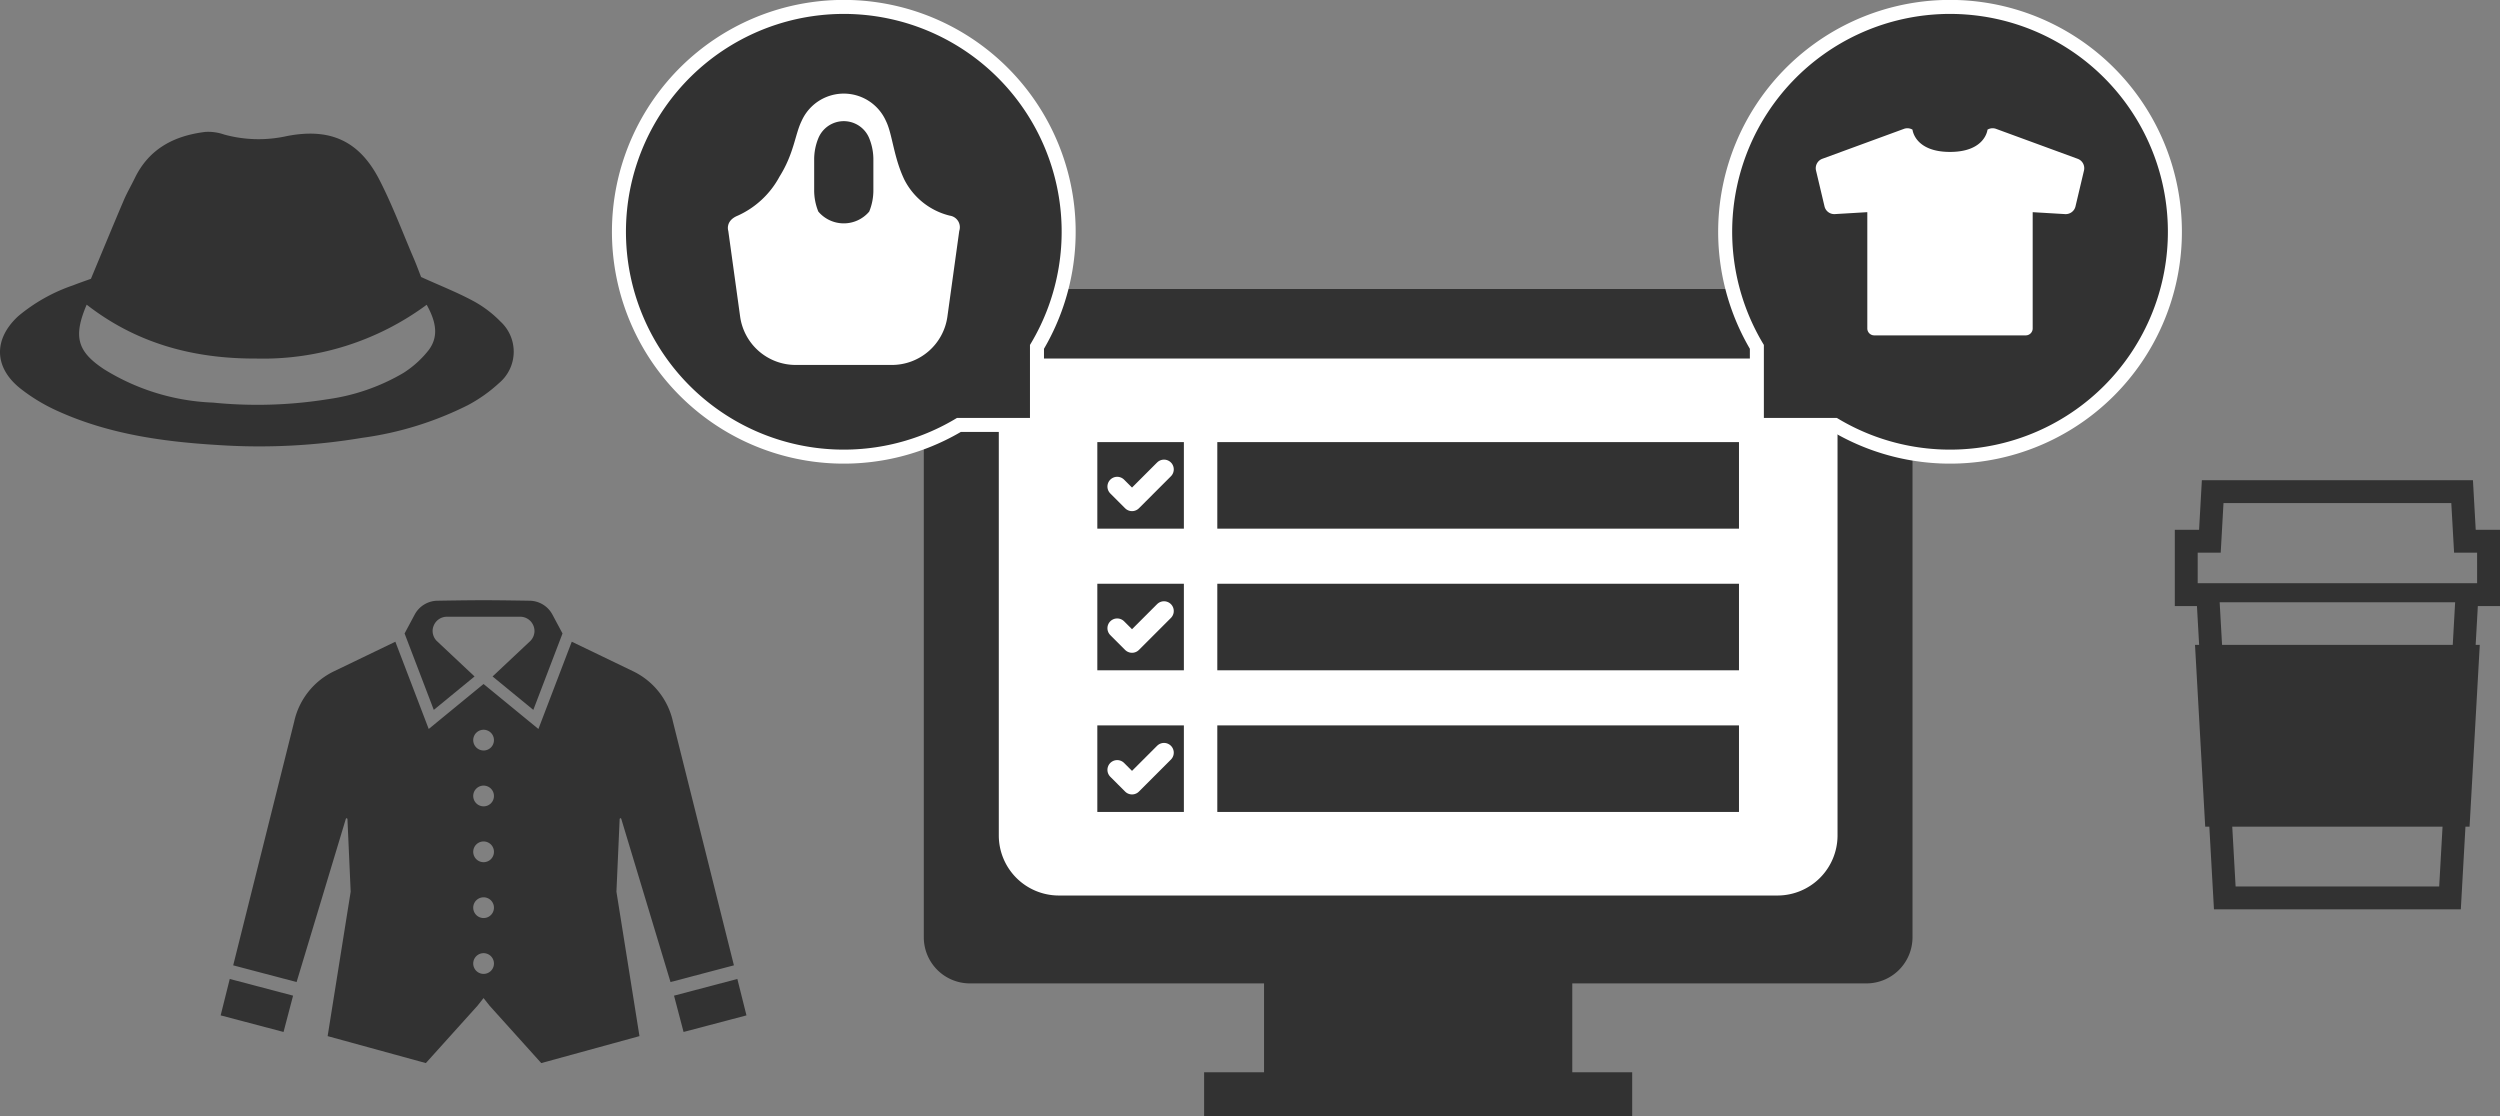
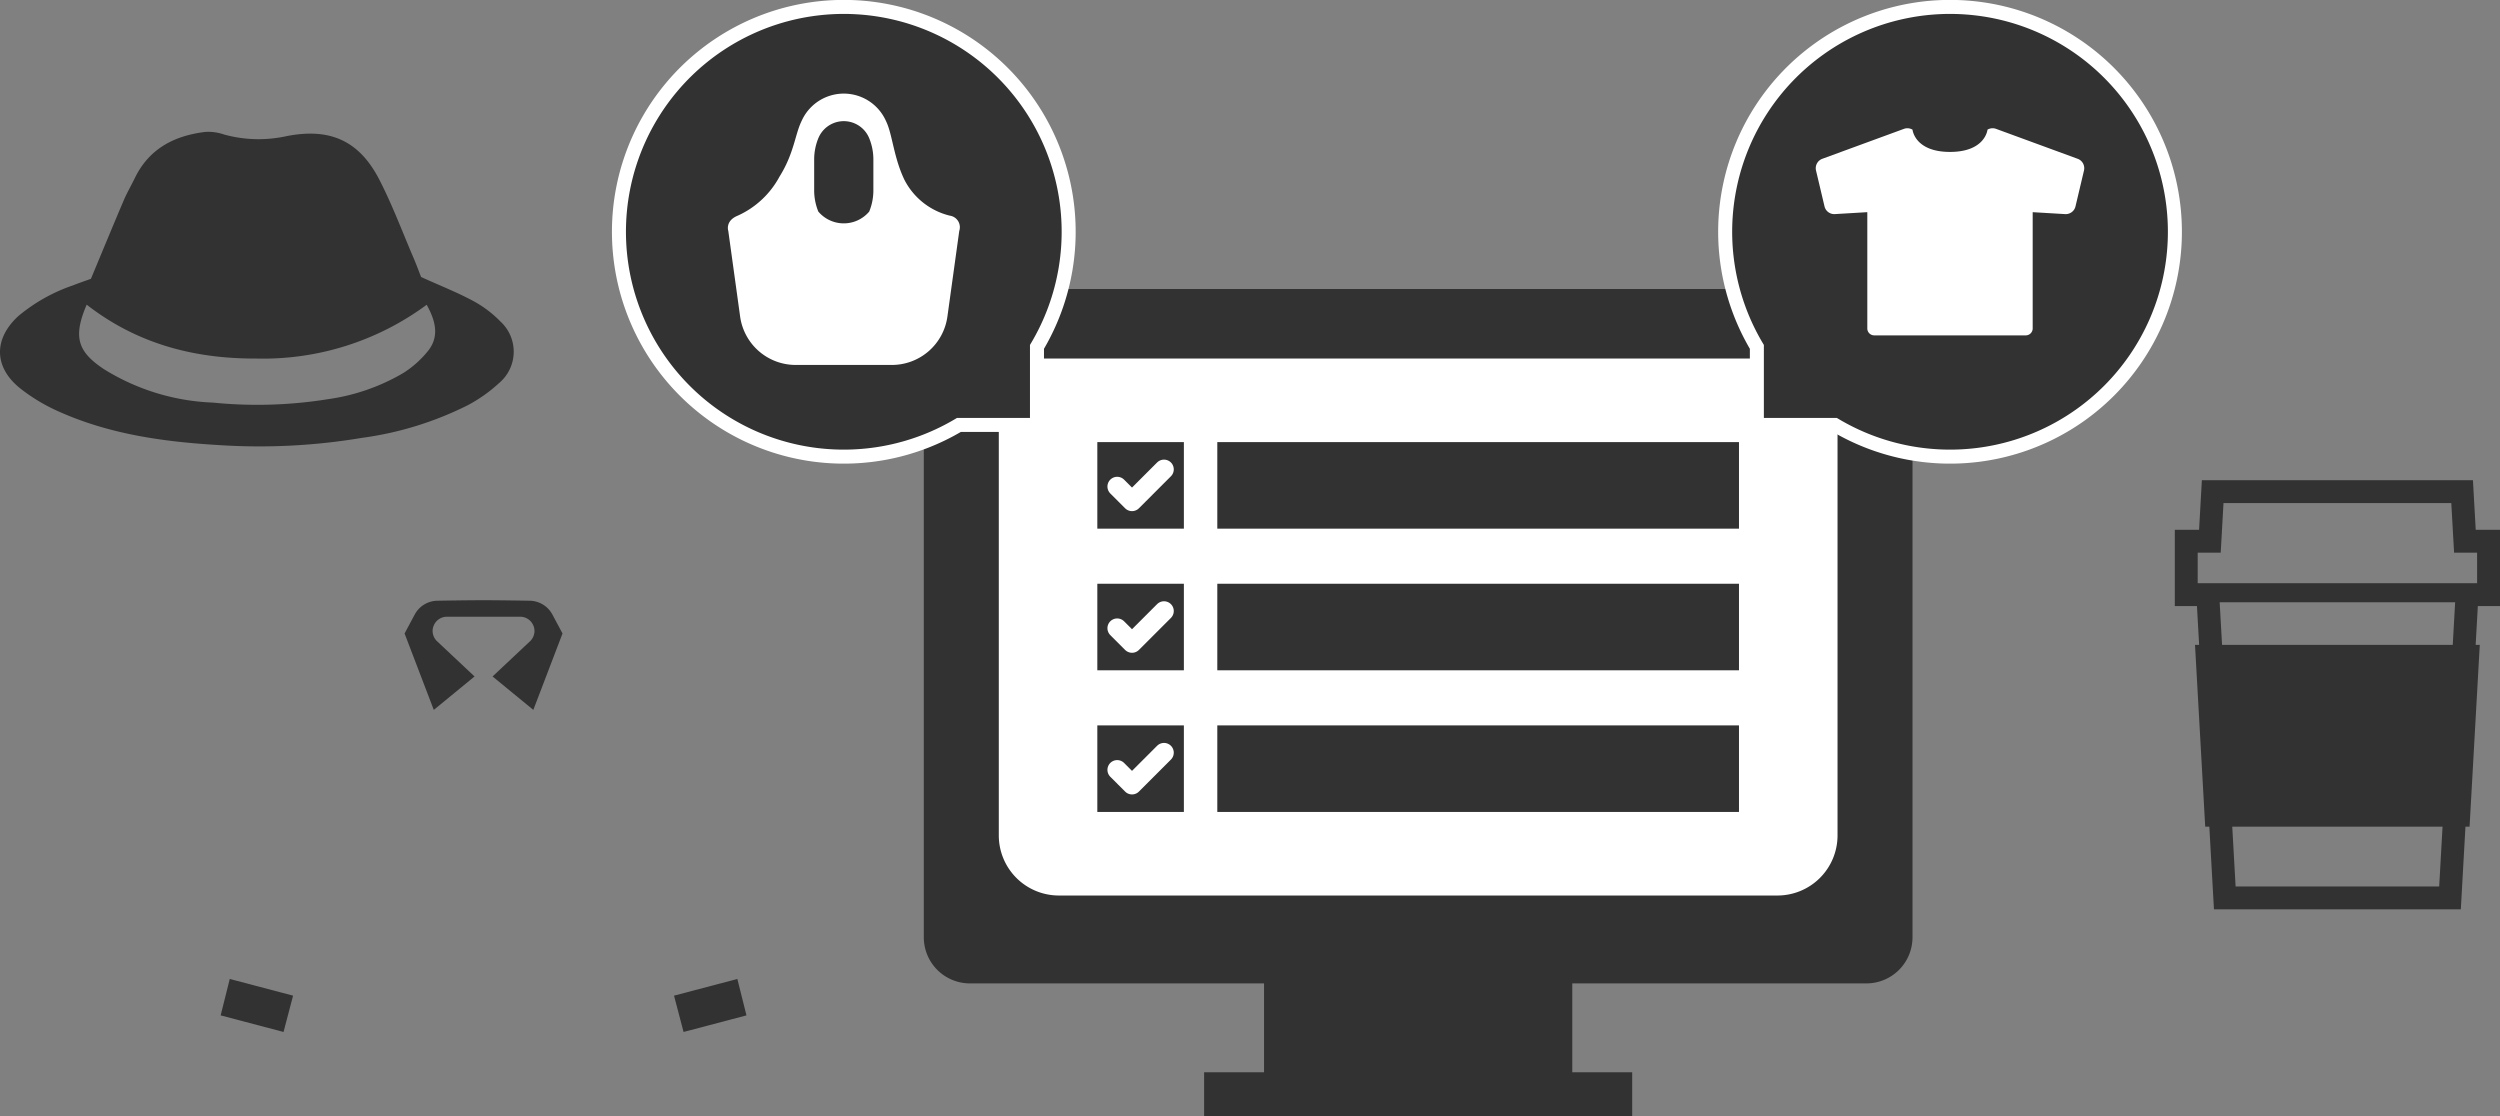
<svg xmlns="http://www.w3.org/2000/svg" viewBox="0 0 252.858 112.905">
  <rect x="0" y="0" width="252.858" height="112.905" fill="#808080" stroke="none" />
  <defs>
    <style>.cls-1,.cls-4{fill:#323232;}.cls-2{fill:#fff;}.cls-3{fill:none;stroke-linecap:round;stroke-linejoin:round;stroke-width:1.975px;}.cls-3,.cls-4{stroke:#fff;}.cls-4{stroke-miterlimit:10;stroke-width:1.417px;}</style>
  </defs>
  <title>アセット 9</title>
  <g id="レイヤー_2" data-name="レイヤー 2">
    <g id="contents">
      <path class="cls-1" d="M50.612,32.515a11.345,11.345,0,0,0-2.777-2.089c-1.59-.855-3.282-1.52-5.243-2.407-.204-.519-.446-1.185-.724-1.835-1.149-2.676-2.168-5.421-3.497-8.005-2.033-3.952-4.987-5.264-9.356-4.416a13.141,13.141,0,0,1-6.34-.154,4.9,4.9,0,0,0-1.898-.268c-3.131.378-5.692,1.685-7.14,4.67-.367.756-.795,1.486-1.124,2.258-1.114,2.616-2.197,5.246-3.316,7.93-.586.213-1.196.419-1.794.656a17.348,17.348,0,0,0-5.558,3.121c-2.511,2.314-2.473,5.174.207,7.313a18.089,18.089,0,0,0,3.808,2.296c5.153,2.332,10.67,3.099,16.244,3.43a62.753,62.753,0,0,0,14.523-.731A33.849,33.849,0,0,0,47.333,40.974a15.076,15.076,0,0,0,3.153-2.237A4.139,4.139,0,0,0,50.612,32.515ZM43.362,35.404a10.187,10.187,0,0,1-2.569,2.323,20.681,20.681,0,0,1-7.638,2.65,44.994,44.994,0,0,1-11.613.344,22.472,22.472,0,0,1-10.997-3.363C7.809,35.561,7.388,34.044,8.767,30.815c5.048,3.928,10.799,5.474,17.129,5.45a27.841,27.841,0,0,0,17.261-5.441C44.003,32.358,44.471,33.923,43.362,35.404Z" />
      <path class="cls-1" d="M47.997,68.419l-3.826-3.594-.013-.014a1.448,1.448,0,0,1-.402-.994,1.392,1.392,0,0,1,.12-.562,1.436,1.436,0,0,1,1.316-.876H52.624a1.436,1.436,0,0,1,1.316.876,1.391,1.391,0,0,1,.12.562,1.448,1.448,0,0,1-.402.994l-.013.014L49.82,68.419l4.122,3.382,2.953-7.729-1.022-1.912a2.648,2.648,0,0,0-2.308-1.401s-3.028-.053-4.657-.053-4.657.053-4.657.053a2.648,2.648,0,0,0-2.308,1.401l-1.022,1.912L43.875,71.801Z" />
      <polygon class="cls-1" points="22.317 102.699 28.678 104.376 29.643 100.704 23.238 99.015 22.317 102.699" />
      <polygon class="cls-1" points="74.578 99.015 68.173 100.704 69.138 104.376 75.5 102.699 74.578 99.015" />
-       <path class="cls-1" d="M62.699,82.794l.046-.054.062.046.024.015L67.818,99.328l6.412-1.691L68.052,72.946v-.008a7.419,7.419,0,0,0-4.013-5.042l-6.209-2.992-3.374,8.828-5.547-4.55-5.547,4.55L39.987,64.906l-6.209,2.992a7.419,7.419,0,0,0-4.013,5.042v.008L23.586,97.637l6.412,1.691L34.985,82.802l.024-.015.062-.046.046.054.024.024.327,7.37L33.138,104.797l9.934,2.727,5.22-5.797.616-.779.616.779,5.22,5.797,9.934-2.727L62.348,90.189l.327-7.37ZM48.908,98.502a1.048,1.048,0,1,1,1.052-1.044A1.046,1.046,0,0,1,48.908,98.502Zm0-5.649a1.048,1.048,0,1,1,1.052-1.044A1.046,1.046,0,0,1,48.908,92.853Zm0-5.649a1.048,1.048,0,1,1,1.052-1.044A1.046,1.046,0,0,1,48.908,87.204Zm0-5.649a1.048,1.048,0,1,1,1.052-1.044A1.046,1.046,0,0,1,48.908,81.556Zm0-5.649a1.048,1.048,0,1,1,1.052-1.044A1.046,1.046,0,0,1,48.908,75.907Z" />
      <path class="cls-1" d="M252.858,61.3V53.584h-2.455l-.282-5.016H222.704l-.282,5.016h-2.455v7.716h2.24l.22,3.926h-.417l1.032,18.384h.416l.469,8.363h24.968l.469-8.363h.416l1.032-18.384h-.416l.22-3.926Zm-6.15,28.358H226.116l-.339-6.048H247.047Zm1.371-24.432H224.746l-.242-4.312h23.817Zm2.464-6.241H222.282V55.899h2.328l.282-5.016h23.04l.282,5.016h2.328Z" />
      <path class="cls-1" d="M188.785,29.233H98.089A4.666,4.666,0,0,0,93.436,33.884V94.814a4.666,4.666,0,0,0,4.652,4.651h29.761v8.986h-6.062v4.454h43.298v-4.454H159.025V99.465h29.761a4.665,4.665,0,0,0,4.651-4.651V33.884A4.665,4.665,0,0,0,188.785,29.233Z" />
      <path class="cls-2" d="M179.777,90.575H107.098a6.076,6.076,0,0,1-6.076-6.076V39.189a2.925,2.925,0,0,1,2.925-2.925h78.982a2.925,2.925,0,0,1,2.925,2.925V84.498A6.076,6.076,0,0,1,179.777,90.575Z" />
      <rect class="cls-1" x="110.987" y="44.716" width="8.754" height="8.754" />
      <rect class="cls-1" x="123.122" y="44.716" width="52.764" height="8.754" />
      <polyline class="cls-3" points="112.996 49.211 114.496 50.711 117.732 47.474" />
      <rect class="cls-1" x="110.987" y="59.042" width="8.754" height="8.754" />
      <rect class="cls-1" x="123.122" y="59.042" width="52.764" height="8.754" />
      <polyline class="cls-3" points="112.996 63.538 114.496 65.038 117.732 61.801" />
      <rect class="cls-1" x="110.987" y="73.369" width="8.754" height="8.754" />
      <rect class="cls-1" x="123.122" y="73.369" width="52.764" height="8.754" />
      <polyline class="cls-3" points="112.996 77.865 114.496 79.365 117.732 76.128" />
      <path class="cls-4" d="M213.31,39.529a22.743,22.743,0,1,0-35.615-4.445l0,7.896,7.896-0A22.743,22.743,0,0,0,213.31,39.529Z" />
      <path class="cls-2" d="M210.143,16.061,201.89,13.034a1.015,1.015,0,0,0-.868.08s-.214,2.252-3.793,2.252-3.793-2.252-3.793-2.252a1.014,1.014,0,0,0-.867-.08l-8.253,3.026a1.015,1.015,0,0,0-.638,1.186l.859,3.628a1.015,1.015,0,0,0,1.048.78l3.281-.195V33.221a.7.7,0,0,0,.7.7h15.326a.7.7,0,0,0,.7-.7V21.46l3.282.195a1.015,1.015,0,0,0,1.048-.779l.859-3.629A1.015,1.015,0,0,0,210.143,16.061Z" />
      <path class="cls-4" d="M69.268,39.529a22.743,22.743,0,1,1,35.615-4.445l-0,7.896L96.987,42.98A22.743,22.743,0,0,1,69.268,39.529Z" />
      <path class="cls-2" d="M73.662,23.359l1.197,8.658a5.673,5.673,0,0,0,5.619,4.895h9.727a5.672,5.672,0,0,0,5.619-4.895L97.022,23.359a1.183,1.183,0,0,0-.957-1.547,7.031,7.031,0,0,1-4.589-3.626c-1.101-2.295-1.209-4.614-1.864-5.941a4.67,4.67,0,0,0-8.539,0c-.655,1.327-.762,3.279-2.231,5.62a8.995,8.995,0,0,1-4.222,3.946C73.314,22.342,73.662,23.359,73.662,23.359Zm8.686-7.18a5.672,5.672,0,0,1,.42-2.195,2.78,2.78,0,0,1,5.148,0,5.681,5.681,0,0,1,.42,2.195v3.024a5.688,5.688,0,0,1-.42,2.196,3.373,3.373,0,0,1-5.148,0,5.679,5.679,0,0,1-.42-2.196Z" />
    </g>
  </g>
</svg>